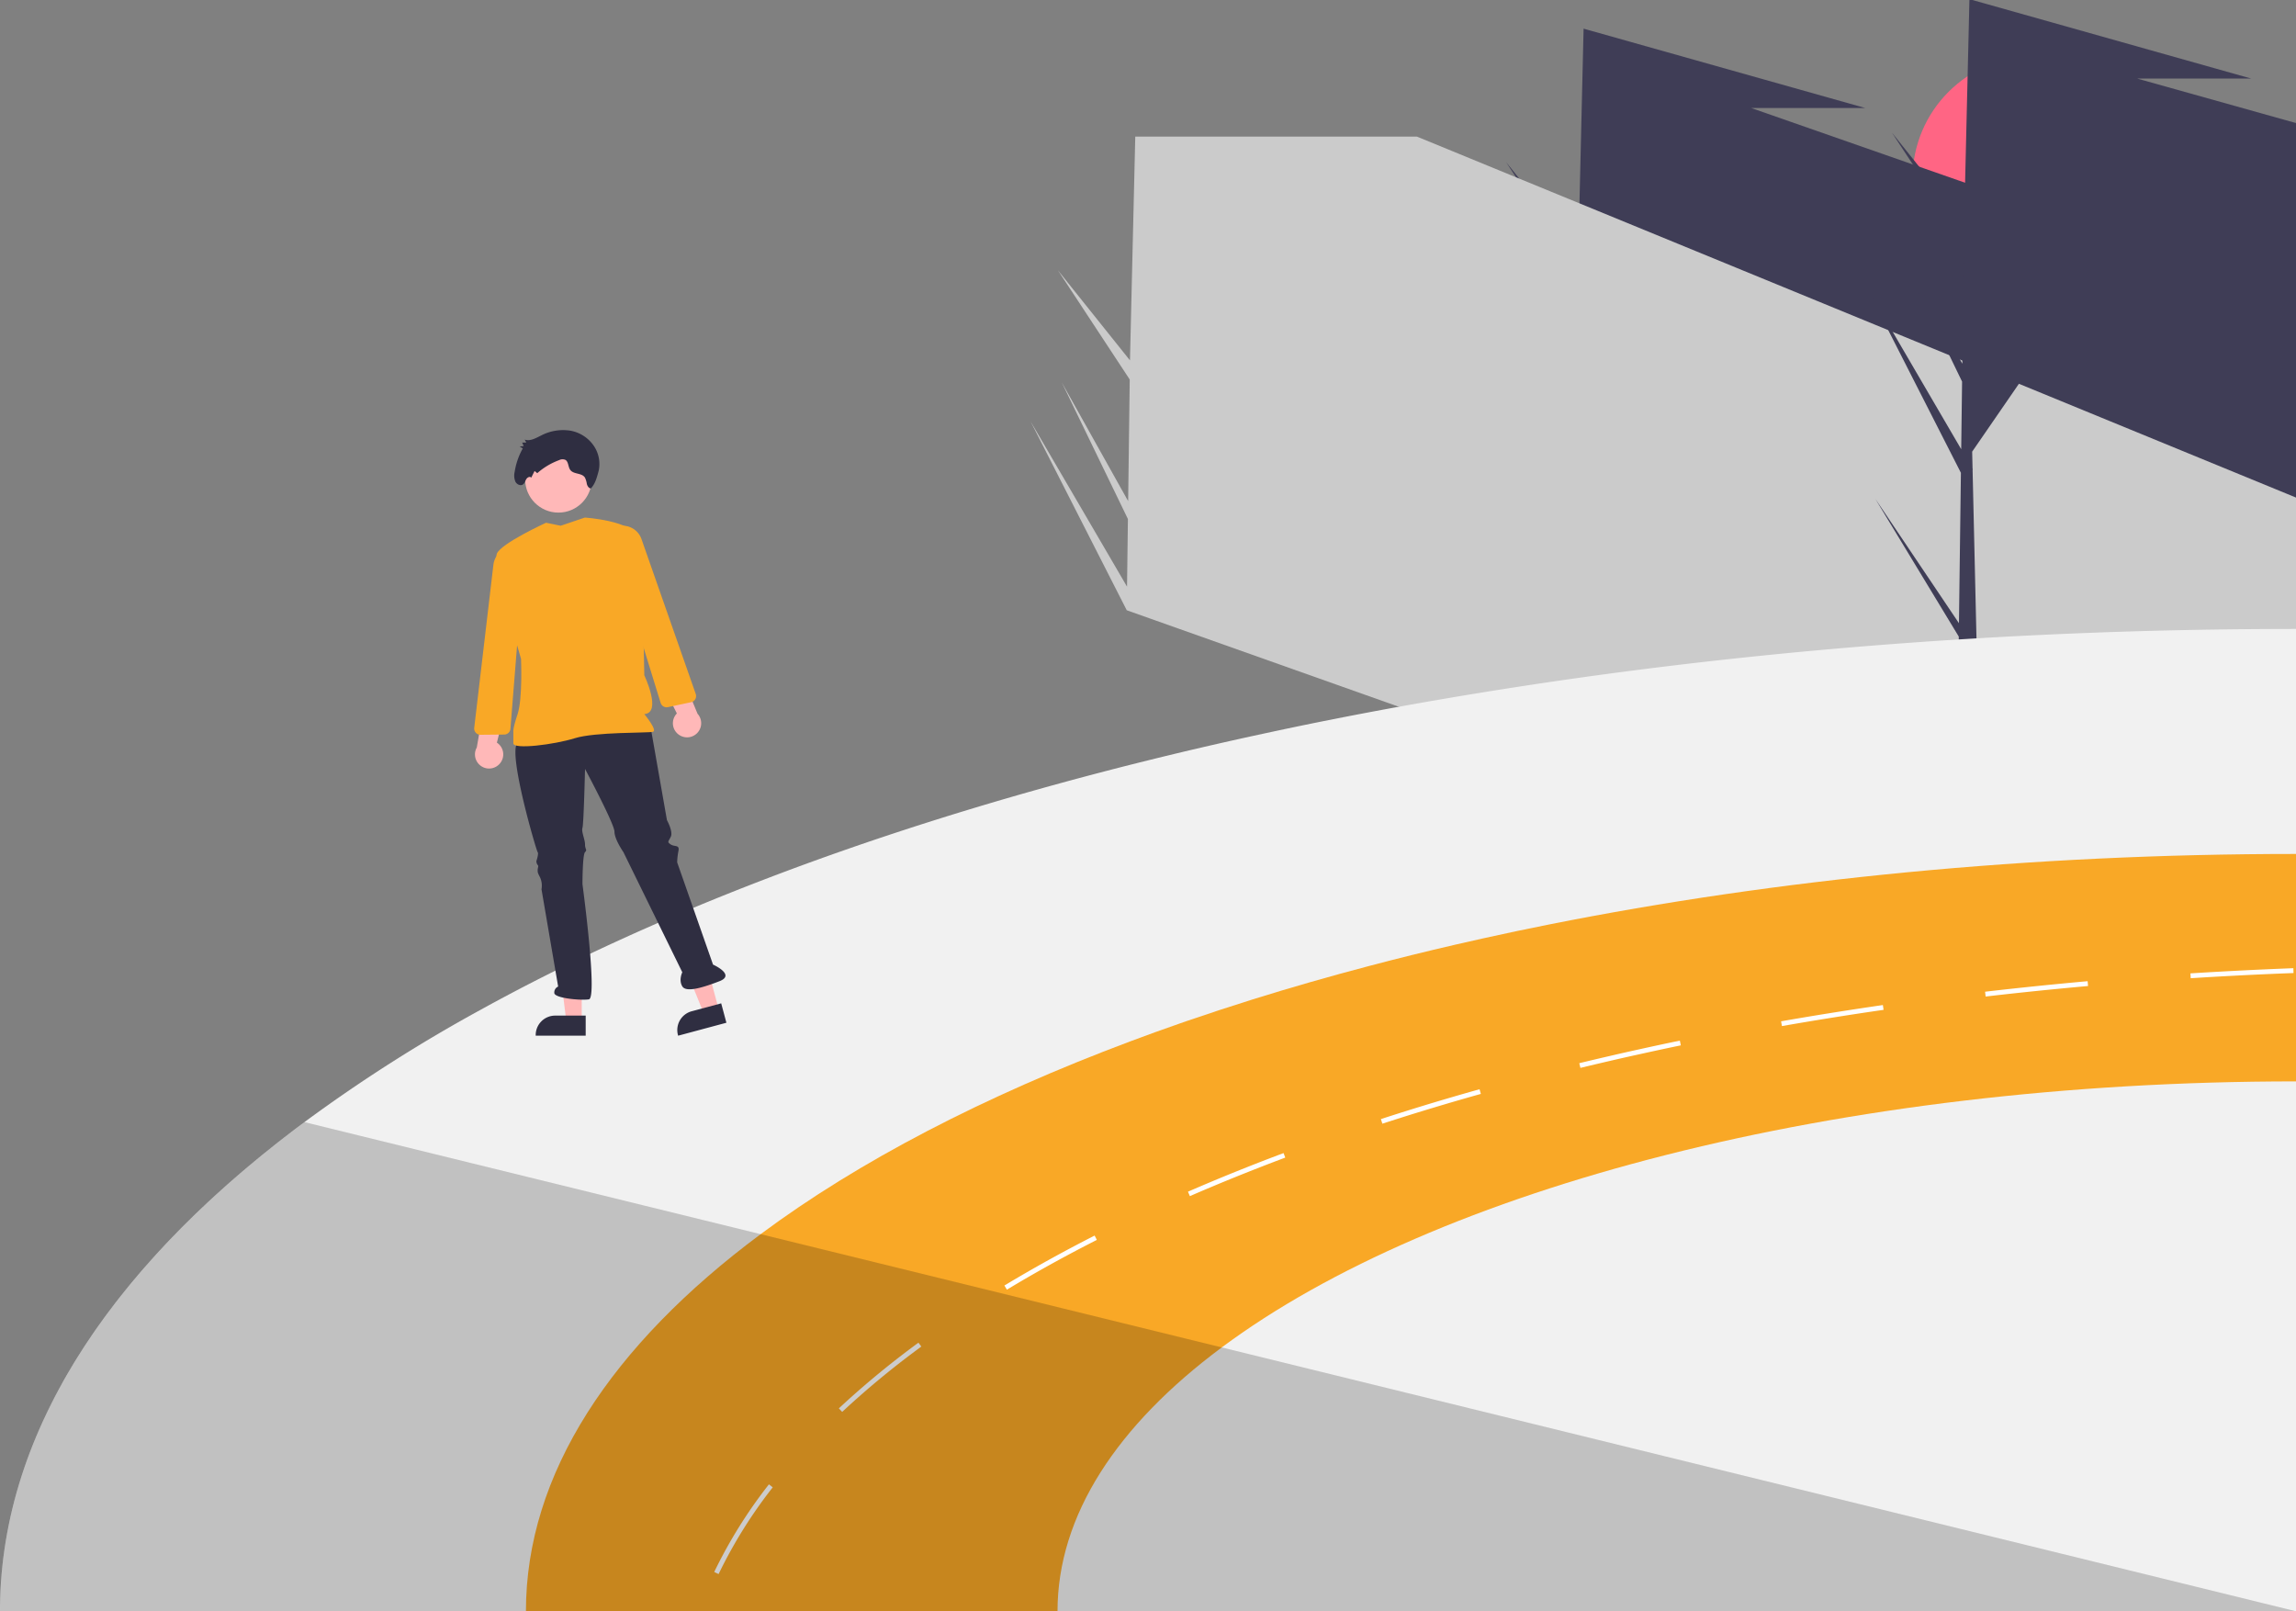
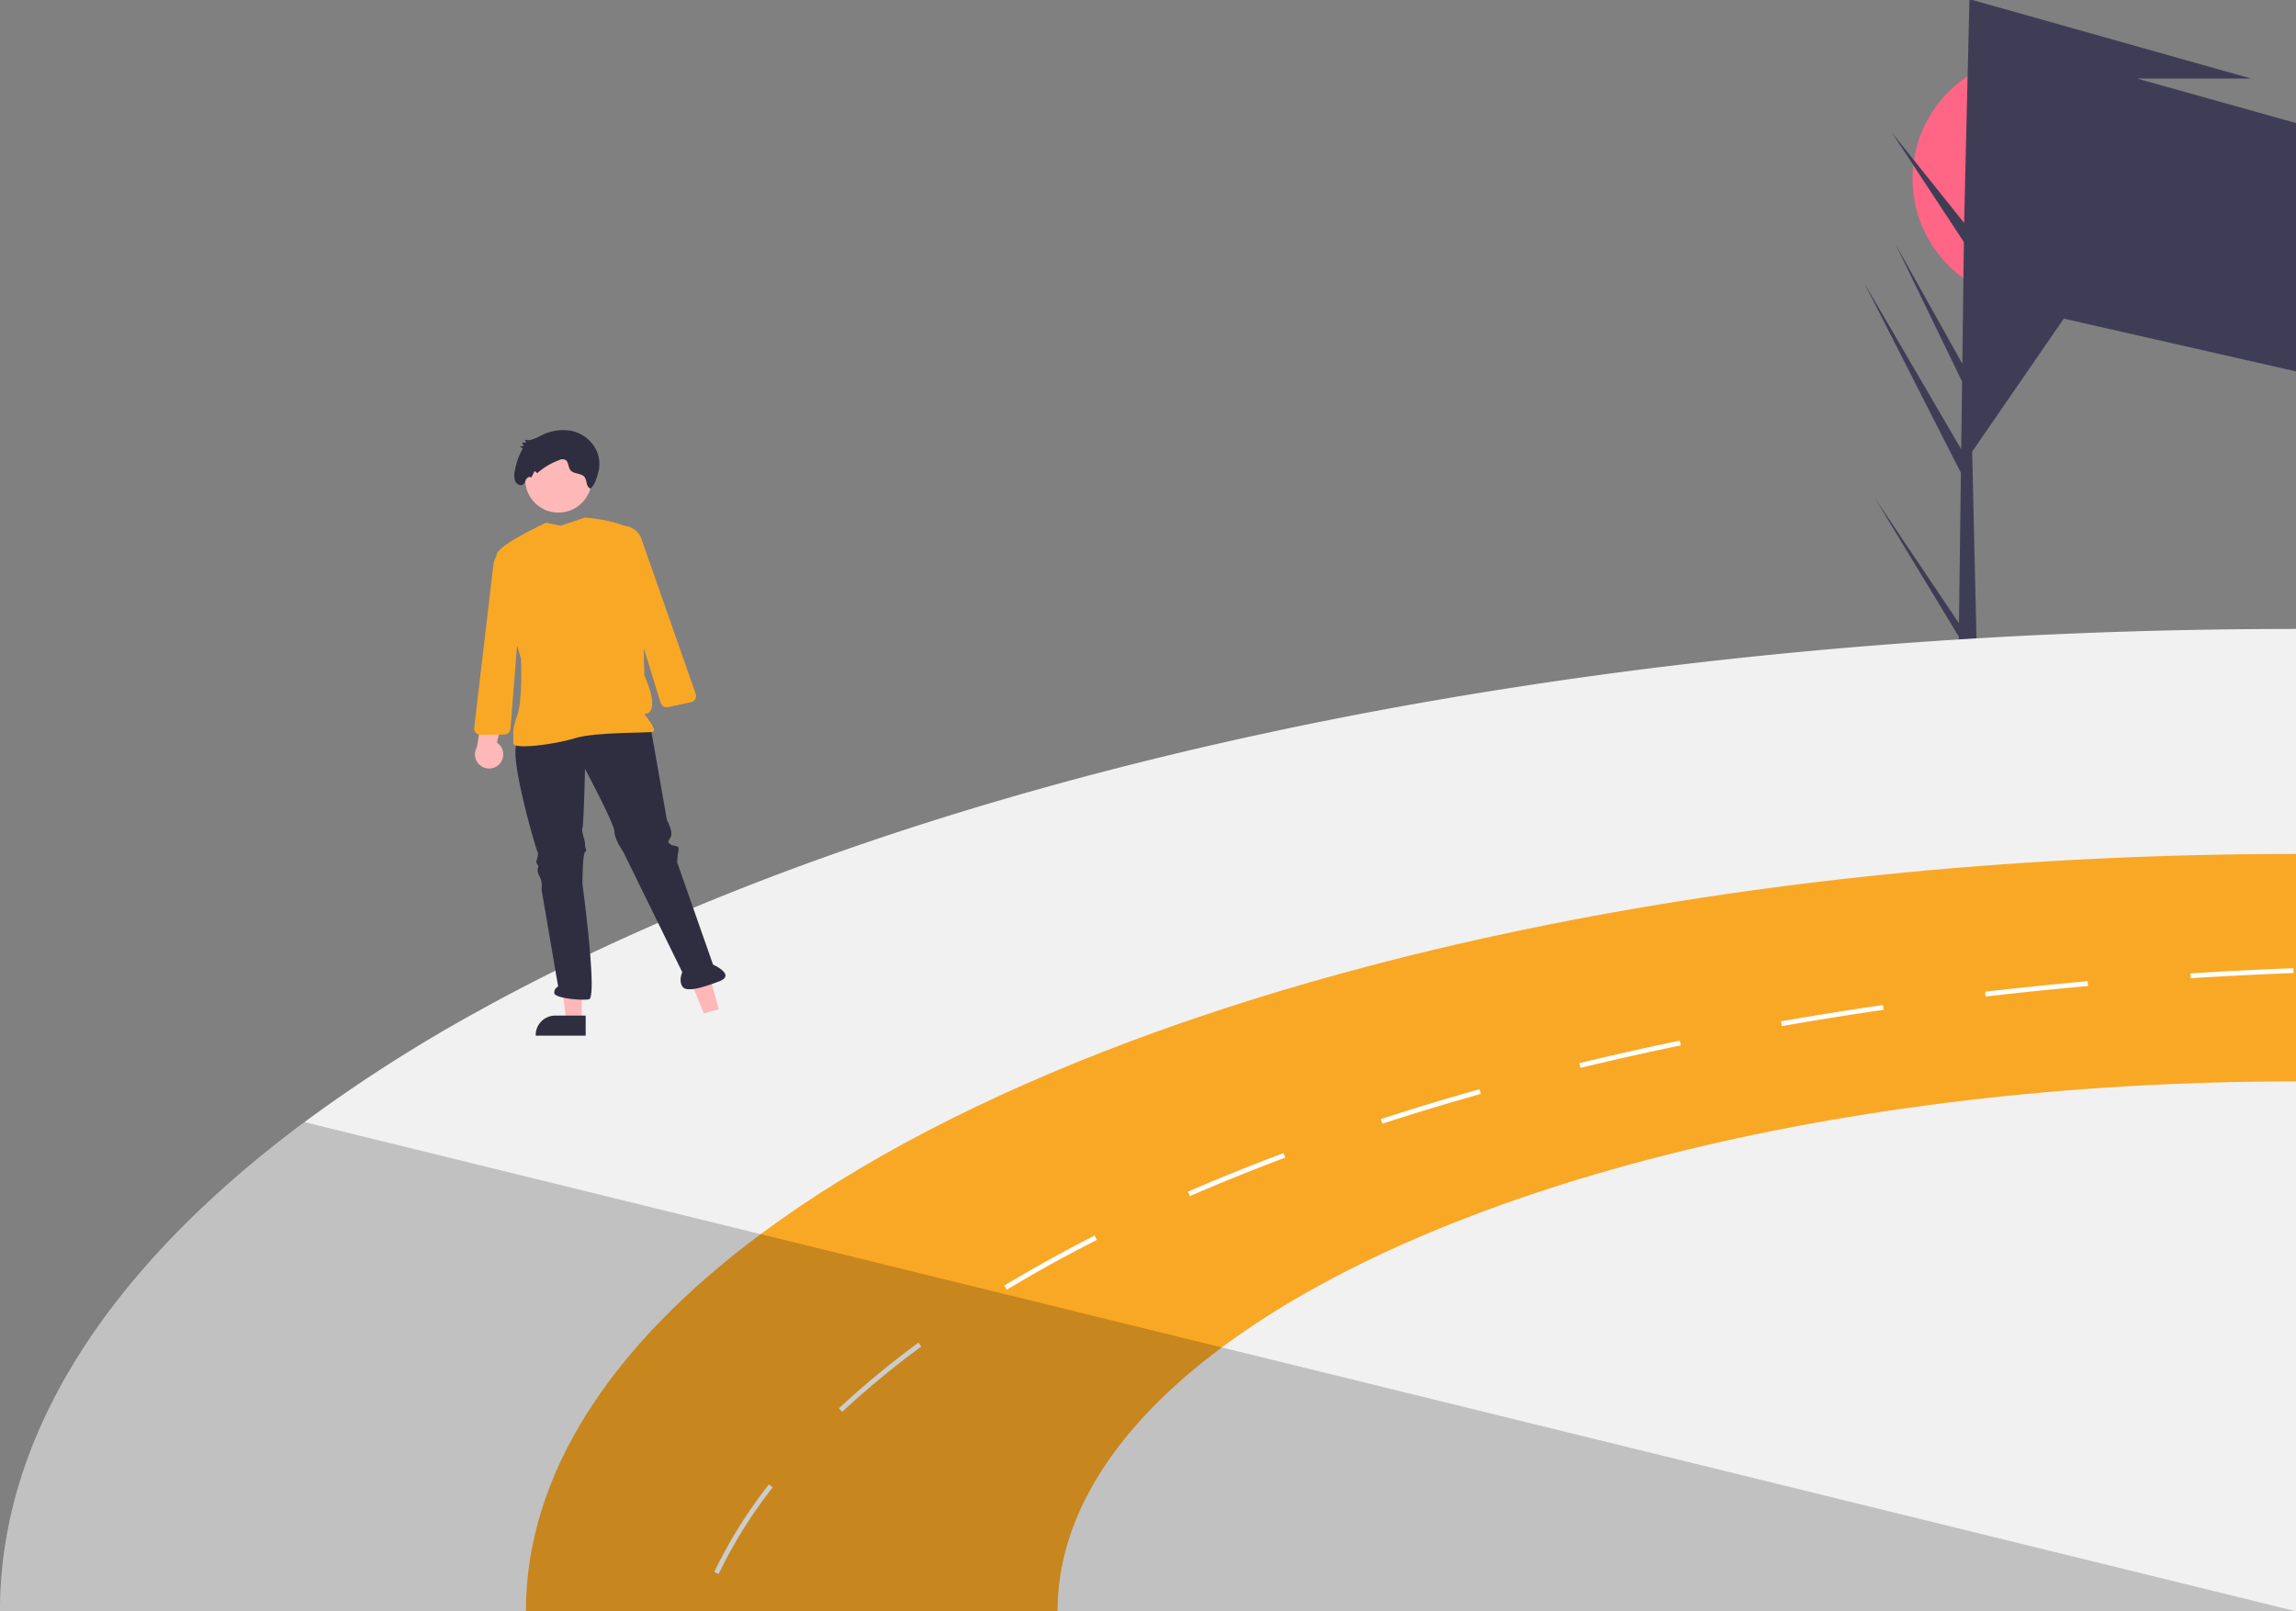
<svg xmlns="http://www.w3.org/2000/svg" data-name="Layer 1" width="888" height="623.128" viewBox="0 0 888 623.128">
  <rect x="0" y="0" width="888" height="623.128" fill="#808080" stroke="none" />
  <circle cx="787.191" cy="69.115" r="47.5" fill="#ff6584" />
-   <path d="M765.174 332.688l-37.216-73.073 37.329 63.948.339-26.155L740.052 244.586l25.669 45.907.609-47.038-27.803-42.275L766.421 236.058l2.032-85.865.01-.357 72e-5.363-.32 108.947 30.694-44.103L768.231 268.384l1.212 52.587.126-1.39 35.394-46.526-35.436 51.449.154 6.577.059.104-.044.537 1.605 69.602q-3.475.145-7.018.118l.068-5.415L732.058 342.73l32.358 48.12z" transform="translate(-156 -138.436)" fill="#3f3d56" />
-   <path d="M591.779 374.439l-37.216-73.073 37.329 63.948.339-26.155-25.574-52.823 25.669 45.907.609-47.038-27.803-42.275 27.895 34.878 2.032-85.865.01-.357 7e-4.363-.32 108.947L625.443 256.794l-30.607 53.341 1.212 52.587.126-1.39 35.394-46.526-35.436 51.449.154 6.577.059.104-.044.537 1.605 69.602q-3.475.145-7.018.118l.068-5.415-32.292-53.296 32.358 48.12z" transform="translate(-156 -138.436)" fill="#cbcbcb" />
  <path d="M914.401 321.288l-37.216-73.073L914.514 312.163l.339-26.155-25.575-52.823 25.669 45.907.609-47.038L887.753 189.779l27.895 34.878 2.032-85.865.01-.357 72e-5.363-.32 108.947 30.694-44.103L917.457 256.983l1.212 52.587.126-1.39L954.189 261.654l-35.436 51.449.154 6.577.059.104-.044.537 1.605 69.602q-3.475.145-7.018.118l.068-5.415-32.292-53.297 32.358 48.12z" transform="translate(-156 -138.436)" fill="#3f3d56" />
  <path d="M273.742 572.389a597.577 597.577.0 0168.046-43.389c66.099-36.474 147.386-67.662 239.797-91.822q9.526-2.498 19.21-4.884 20.567-5.09 41.817-9.694 5.249-1.132 10.527-2.255 29.573-6.218 60.326-11.481c.412-.075.823-.14 1.244-.206q7.219-1.249 14.504-2.414c97.034-15.767 202.191-24.441 312.054-24.572.908-.009 1.825-.009 2.732-.009v379.903H156c0-68.878 42.837-133.471 117.742-189.175z" transform="translate(-156 -138.436)" fill="#f1f1f1" />
  <path d="M450.182 615.723c37.841-28.137 86.292-53.336 143.025-74.586q9.446-3.551 19.201-6.934c.908-.318 1.825-.636 2.742-.954q12.422-4.267 25.321-8.309 21.798-6.812 44.83-12.876 16.487-4.356 33.555-8.3 5.483-1.282 11.013-2.489 12.571-2.798 25.442-5.352C843.035 478.443 940.855 468.683 1044 468.683V761.564H359.407c0-53.102 33.031-102.901 90.775-145.842z" transform="translate(-156 -138.436)" fill="#f9a826" />
  <path d="M432.234 746.368l1.694.805a183.172 183.172.0 0120.941-33.546l-1.478-1.151A185.611 185.611.0 00432.234 746.368zm48.199-63.274 1.282 1.366a335.313 335.313.0 0128.914-24.011c.561-.421 1.132-.842 1.703-1.263l-1.114-1.506c-.571.421-1.142.842-1.712 1.273A338.727 338.727.0 00480.434 683.095zM544.465 635.588l.964 1.6c10.911-6.587 22.616-13.063 34.781-19.248l-.852-1.675C567.156 622.479 555.413 628.982 544.465 635.588zm70.993-36.287.739 1.712c11.818-5.137 24.235-10.153 36.886-14.897l-.655-1.75C639.74 589.12 627.304 594.145 615.458 599.301zm74.614-28.081.571 1.778c3.312-1.076 6.634-2.133 9.993-3.191 9.151-2.854 18.602-5.661 28.1-8.319l-.505-1.806c-9.516 2.667-18.986 5.474-28.156 8.347Q695.041 569.606 690.073 571.22zm88.454-24.385c-3.921.898-7.869 1.834-11.725 2.77l.44 1.815c3.855-.926 7.795-1.862 11.715-2.77 3.715-.861 7.411-1.703 10.995-2.48 5.343-1.188 10.77-2.358 16.122-3.462l-.374-1.834c-5.371 1.113-10.798 2.274-16.151 3.462-3.584.786-7.299 1.628-11.023 2.498zm66.324-13.427.328 1.843c12.885-2.255 26.116-4.37 39.31-6.279l-.271-1.853C871.004 529.037 857.763 531.152 844.85 533.407zm78.9-11.444.215 1.862c13.044-1.516 26.369-2.882 39.609-4.07l-.168-1.862C950.156 519.081 936.813 520.447 923.75 521.963zm79.415-7.093.112 1.871c13.138-.833 26.518-1.506 39.768-2.002l-.066-1.871C1029.702 513.373 1016.312 514.047 1003.165 514.87z" transform="translate(-156 -138.436)" fill="#fff" />
  <path d="M628.521 659.524C711.201 598.037 866.306 556.641 1044 556.641V761.564H565.004C565.004 724.416 588.116 689.57 628.521 659.524z" transform="translate(-156 -138.436)" fill="#f1f1f1" />
  <path d="M273.742 572.389l176.44 43.333 178.339 43.801L1044 761.564H156C156 692.686 198.837 628.093 273.742 572.389z" transform="translate(-156 -138.436)" opacity=".2" style="isolation:isolate" />
  <polygon points="224.992 394.724 218.997 394.723 216.144 371.598 224.993 371.598 224.992 394.724" fill="#ffb7b7" />
  <path d="M382.521 538.971l-19.332-72e-5v-.245a7.525 7.525.0 017.525-7.525h48e-5l11.808 48e-5z" transform="translate(-156 -138.436)" fill="#2f2e41" />
  <polygon points="277.959 390.307 272.168 391.862 263.417 370.266 271.964 367.972 277.959 390.307" fill="#ffb7b7" />
-   <path d="M436.942 533.96l-18.671 5.012-.063-.236a7.525 7.525.0 015.316-9.218l46e-5-13e-5 11.404-3.061z" transform="translate(-156 -138.436)" fill="#2f2e41" />
  <path d="M356.026 425.91c-3.465 4.455 7.426 41.584 7.921 42.079s-.495 3.465-.495 3.465a2.444 2.444.0 00.495 1.485c.495.495.0.99.0 1.98s0 .99.99 2.97a7.877 7.877.0 01.495 4.455l6.436 37.623a2.47 2.47.0 00-1.485 2.475c0 1.98 9.901 2.97 13.366 2.475s-2.475-44.554-2.475-44.554.0-11.386.99-12.376.0-.99.0-2.97-1.485-4.95-.99-6.436.99-22.772.99-22.772 11.386 21.287 11.386 24.257 3.465 7.921 3.465 7.921l22.772 46.455s-1.485 2.97.0 5.445 7.921.495 14.356-1.98-2.475-6.436-2.475-6.436l-13.861-39.524a25.265 25.265.0 01.495-4.455c.495-2.475-1.485-1.485-2.97-2.475s-.99-.99.0-2.97-1.485-6.436-1.485-6.436l-6.436-36.633S359.491 421.455 356.026 425.91z" transform="translate(-156 -138.436)" fill="#2f2e41" />
  <circle cx="215.976" cy="185.368" r="12.871" fill="#ffb8b8" />
  <path d="M367.189 340.598s-17.559 8.046-19.044 12.006 9.366 40.633 9.366 40.633.658 15.42-1.322 21.36-1.649 6.857-1.649 6.857v4.455c0 2.475 15.841.495 23.762-1.98s28.218-1.98 30.198-2.475-3.311-6.857-3.311-6.857c6.931-.495.0-15 0-15s-.709-46.954-2.689-53.389-20.311-7.611-20.311-7.611l-9.332 3.155z" transform="translate(-156 -138.436)" fill="#f9a826" />
  <path d="M387.568 320.416a12.535 12.535.0 00-1.753-9.334 13.944 13.944.0 00-9.432-6.127 18.356 18.356.0 00-11.032 1.868c-2.054 1.008-4.277 2.36-6.427 1.621l.632 1.134-1.6.019.584 1.326-1.527.218 1.181.709a27.096 27.096.0 00-3.143 9.07 6.239 6.239.0 00.282 3.783c.578 1.13 2.07 1.79 3.024 1.011.599-.489.803-1.347 1.223-2.018s1.386-1.139 1.886-.535l1.291-2.581 1.034.842a26.885 26.885.0 018.473-5.046 2.805 2.805.0 012.46-.067c1.154.739.987 2.631 1.786 3.792 1.3 1.889 4.5 1.105 5.73 3.046a8.569 8.569.0 01.725 2.436c.22.824.75 1.691 1.545 1.744C386.189 325.598 386.829 323.2 387.568 320.416z" transform="translate(-156 -138.436)" fill="#2f2e41" />
-   <path d="M418.635 422.628a5.43 5.43.0 01-.848-8.283L409.132 397.098l9.958 1.179 6.693 16.197a5.459 5.459.0 01-7.147 8.154z" transform="translate(-156 -138.436)" fill="#ffb8b8" />
  <path d="M411.505 410.249l-10.09-32.663-11.516-24.971a7.662 7.662.0 015.492-10.729h0a7.703 7.703.0 018.696 4.987l21.001 59.943a2.43 2.43.0 01-1.786 3.18l-8.967 1.912a2.484 2.484.0 01-.517.055A2.416 2.416.0 01411.505 410.249z" transform="translate(-156 -138.436)" fill="#f9a826" />
  <path d="M349.158 433.907a5.43 5.43.0 00-.98-8.269l4.684-18.719-9.461 3.323-2.998 17.267a5.459 5.459.0 008.754 6.398z" transform="translate(-156 -138.436)" fill="#ffb8b8" />
  <path d="M351.534 422.448a2.484 2.484.0 01-.517.059l-9.168.09a2.43 2.43.0 01-2.437-2.714l7.419-63.08a7.703 7.703.0 017.399-6.764h0a7.662 7.662.0 017.7 9.272l-5.791 26.882-2.722 34.077A2.416 2.416.0 01351.534 422.448z" transform="translate(-156 -138.436)" fill="#f9a826" />
</svg>